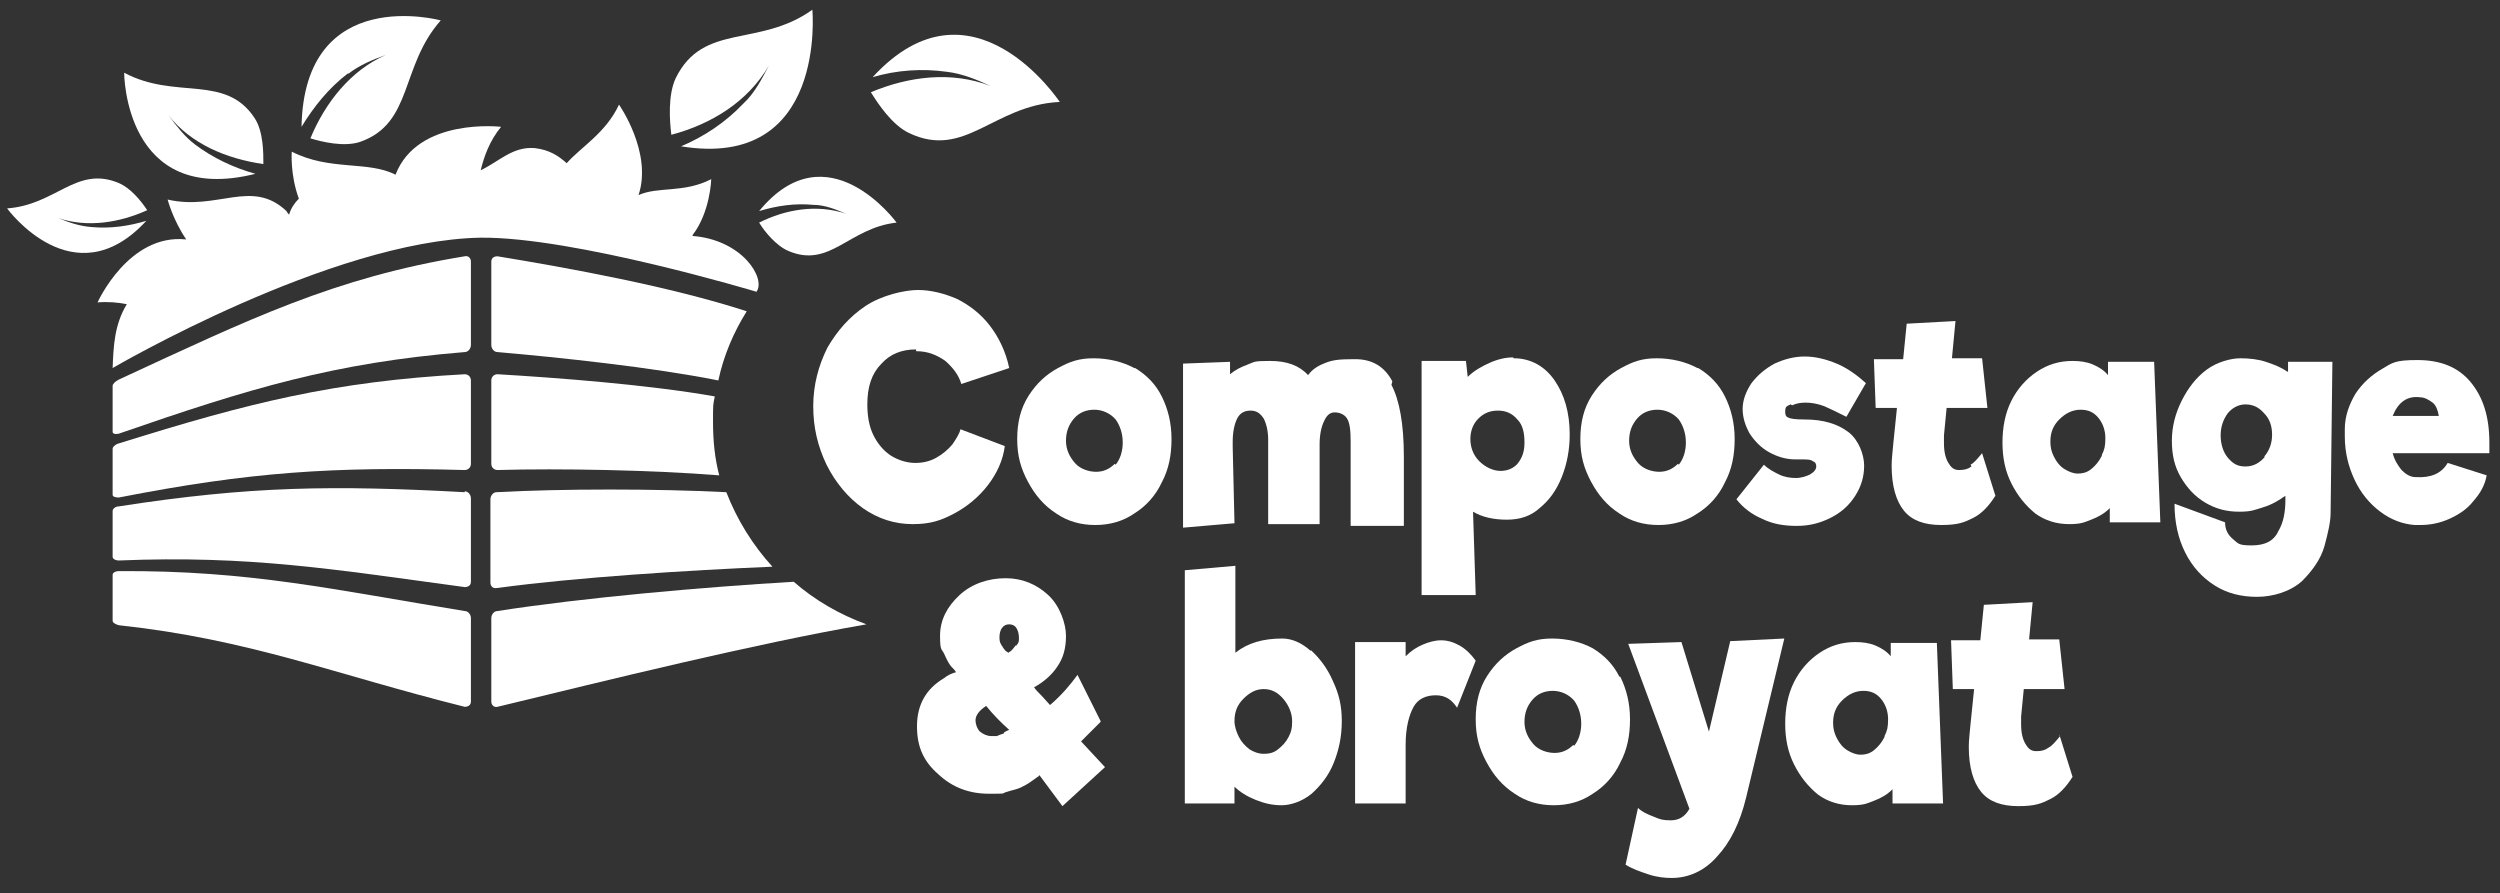
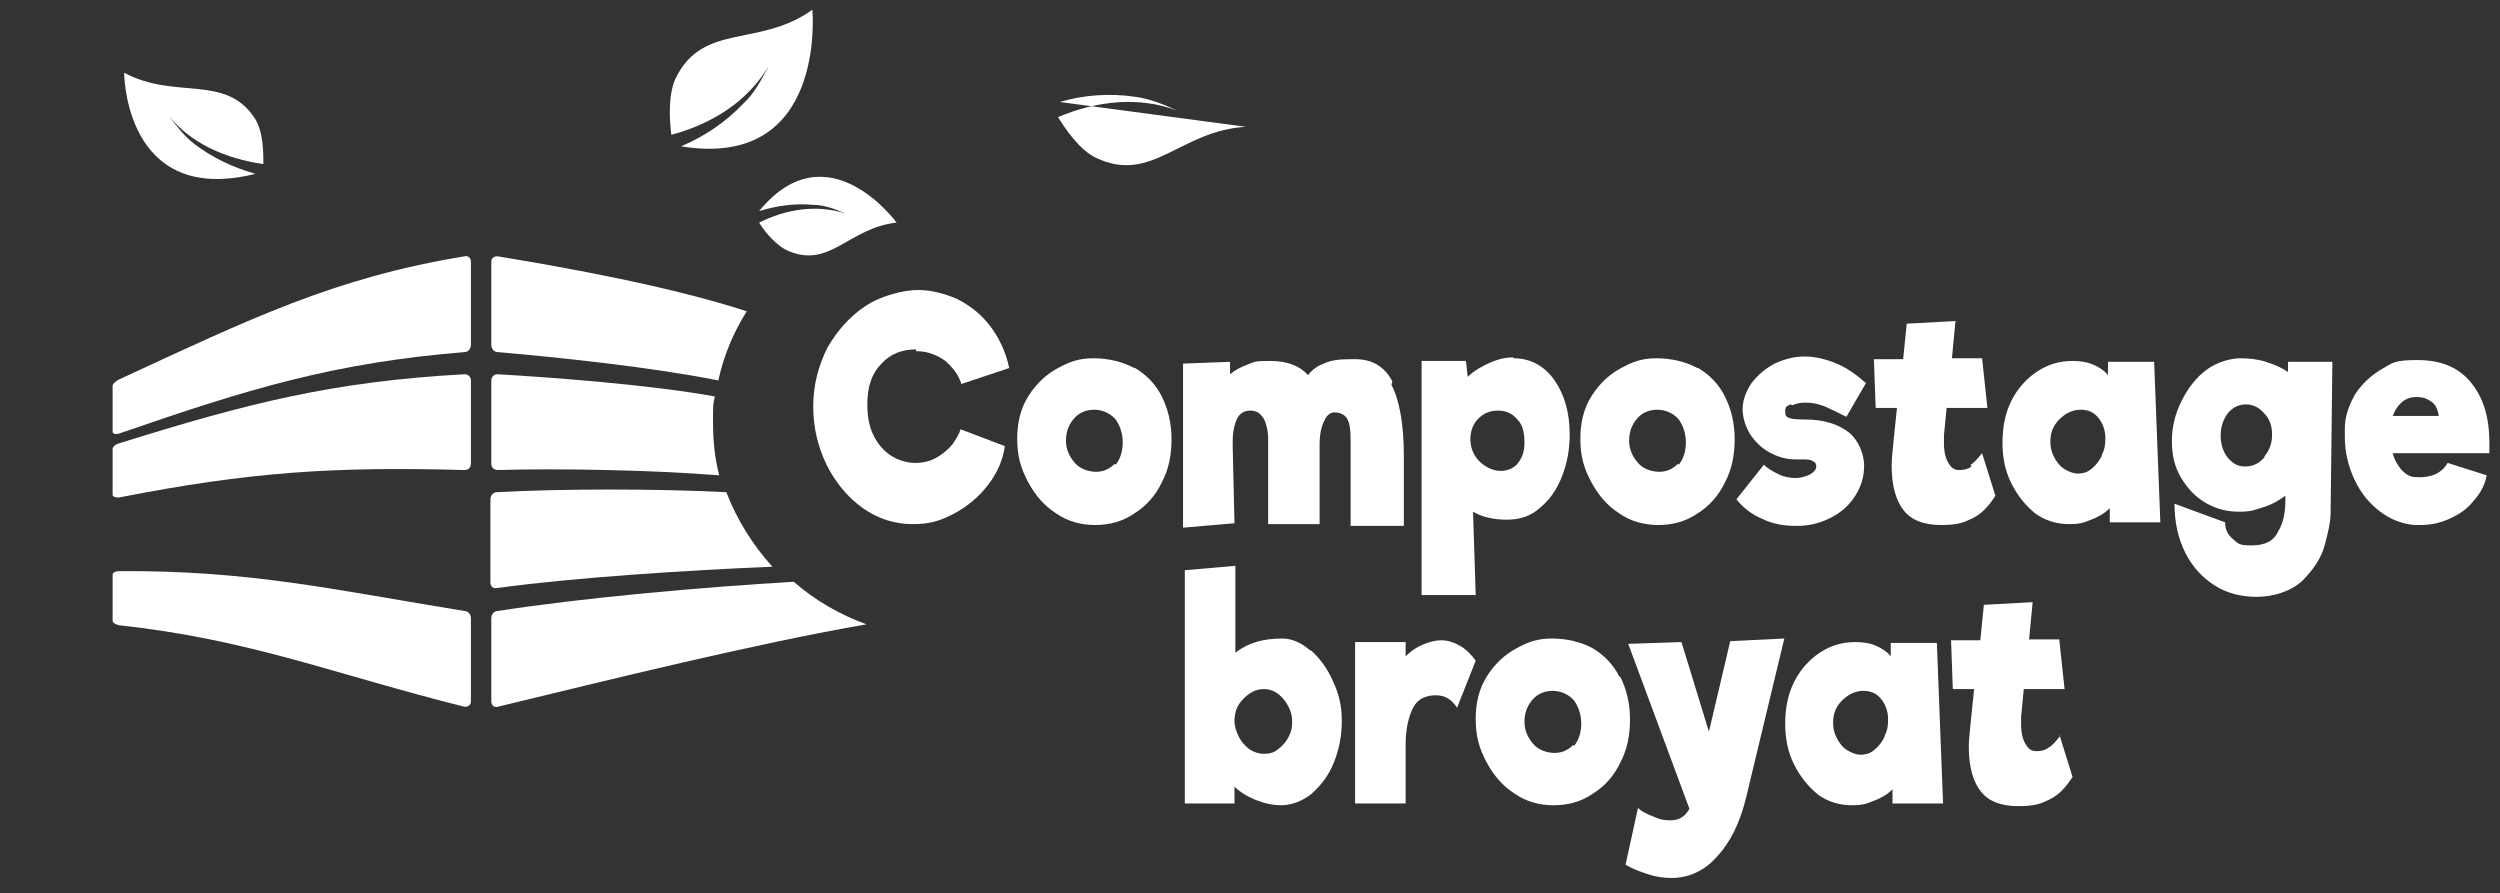
<svg xmlns="http://www.w3.org/2000/svg" id="Calque_1" version="1.1" viewBox="0 0 281.9 100.7">
  <rect x="0" y="0" width="281.9" height="100.7" fill="#333333" stroke="none" />
  <defs>
    <style>
      .st0 {
        fill: #fff;
      }
    </style>
  </defs>
  <g>
    <path class="st0" d="M52.4,68.9c-14.8-2.4-24.2-4.6-39-4.5-.4,0-.7.2-.7.4v5.2c0,.2.3.4.7.5,14.8,1.6,24.2,5.5,39,9.2.4,0,.7-.2.7-.6,0-3.1,0-6.2,0-9.4,0-.4-.3-.8-.7-.8Z" />
-     <path class="st0" d="M52.4,55.5c-14.8-.8-24.2-.7-39,1.6-.4,0-.7.3-.7.5v5.2c0,.2.3.4.7.4,14.8-.6,24.2,1,39,3,.4,0,.7-.2.7-.6,0-3.1,0-6.2,0-9.4,0-.4-.3-.8-.7-.8Z" />
    <path class="st0" d="M52.4,42.2c-14.7.8-24.3,3.2-39,7.8-.4.1-.7.4-.7.6v5.2c0,.2.3.3.7.3,14.8-2.9,24.2-3.5,39-3.1.4,0,.7-.3.7-.7,0-3.1,0-6.2,0-9.4,0-.4-.3-.7-.7-.7Z" />
    <path class="st0" d="M52.4,28.9c-14.7,2.4-24.3,7.1-39,13.9-.4.2-.7.5-.7.7v5.2c0,.2.3.3.7.2,14.7-5.1,24.3-8,39-9.2.4,0,.7-.4.7-.8,0-3.1,0-6.2,0-9.4,0-.4-.3-.7-.7-.6Z" />
    <path class="st0" d="M56.1,68.9c-.4,0-.7.4-.7.8,0,3.1,0,6.2,0,9.4,0,.4.3.7.7.6,12.4-3,28.9-7.1,41.6-9.3-3-1.1-5.8-2.7-8.2-4.8-10.2.6-23.8,1.8-33.4,3.3Z" />
    <path class="st0" d="M56.1,66.3c8.8-1.2,21.5-2,31-2.4-2.2-2.4-4-5.3-5.2-8.4-7.8-.4-18.6-.4-25.9,0-.4,0-.7.4-.7.8,0,3.1,0,6.2,0,9.4,0,.4.3.7.7.6Z" />
    <path class="st0" d="M56.1,53c7-.2,17.5,0,25,.6-.5-1.9-.7-3.9-.7-6s0-1.9.2-2.9c-7.3-1.3-17.7-2.1-24.5-2.5-.4,0-.7.3-.7.7,0,3.1,0,6.2,0,9.4,0,.4.3.7.7.7Z" />
    <path class="st0" d="M56.1,39.7c6.9.6,17.4,1.7,24.9,3.2.6-2.8,1.7-5.4,3.2-7.8-8.6-2.8-20.2-4.9-28.1-6.2-.4,0-.7.2-.7.6,0,3.1,0,6.2,0,9.4,0,.4.3.8.7.8Z" />
    <path class="st0" d="M103.3,39.6c1.3,0,2.3.4,3.3,1.1.9.8,1.5,1.6,1.8,2.6l5.4-1.8c-.4-1.9-1.2-3.5-2.2-4.8-1-1.3-2.3-2.3-3.7-3-1.4-.6-2.9-1-4.4-1s-4.1.6-5.9,1.8c-1.8,1.2-3.2,2.8-4.3,4.7-1,2-1.6,4.2-1.6,6.6s.5,4.5,1.5,6.6c1,2,2.4,3.7,4.1,4.9,1.7,1.2,3.6,1.8,5.6,1.8s3.2-.4,4.7-1.2c1.5-.8,2.8-1.9,3.8-3.2,1-1.3,1.7-2.8,1.9-4.4l-5-1.9c-.1.5-.5,1.1-.9,1.7-.5.6-1.1,1.1-1.8,1.5-.7.4-1.5.6-2.4.6s-1.9-.3-2.7-.8c-.8-.5-1.5-1.3-2-2.3-.5-1-.7-2.2-.7-3.5,0-2,.5-3.5,1.6-4.6,1-1.1,2.3-1.6,3.9-1.6Z" />
    <path class="st0" d="M127.9,41.5c-1.3-.7-2.9-1.1-4.6-1.1s-2.7.4-4,1.1c-1.3.7-2.4,1.7-3.3,3.1-.9,1.4-1.3,3-1.3,4.9s.4,3.3,1.2,4.8c.8,1.5,1.8,2.7,3.2,3.6,1.3.9,2.8,1.3,4.4,1.3s3.1-.4,4.4-1.3c1.3-.8,2.4-2,3.1-3.5.8-1.5,1.1-3.1,1.1-4.9s-.4-3.4-1.1-4.8c-.7-1.4-1.7-2.4-3-3.2ZM125.7,52.3c-.6.6-1.3.9-2.1.9s-1.8-.3-2.4-1c-.6-.7-1-1.5-1-2.5s.3-1.8.9-2.5c.6-.7,1.4-1,2.3-1s1.8.4,2.4,1.1c.5.7.8,1.6.8,2.6s-.3,1.9-.8,2.5Z" />
    <path class="st0" d="M157,43c-.9-1.7-2.3-2.5-4.2-2.5s-2.5.1-3.3.4c-.8.3-1.5.7-2,1.4-1-1.1-2.4-1.6-4.3-1.6s-1.7.1-2.5.4c-.8.3-1.4.6-2,1.1v-1.4s-5.3.2-5.3.2v18.5l5.8-.5-.2-8.6h0c0,0,0-.6,0-.6,0-1.1.2-2,.5-2.6.3-.6.8-.9,1.5-.9s1.1.3,1.5.9c.3.6.5,1.4.5,2.4v9.5c0,0,5.8,0,5.8,0v-8.5h0c0,.1,0-.5,0-.5,0-1.1.2-2,.5-2.6.3-.7.7-1,1.2-1s1.1.2,1.4.7c.3.5.4,1.3.4,2.6v9.5h6v-7.8c0-3.7-.5-6.4-1.4-8.1Z" />
    <path class="st0" d="M170.6,40.3c-.8,0-1.7.2-2.6.6s-1.8.9-2.5,1.6l-.2-1.8h-5s0,26.4,0,26.4h6.1l-.3-9.4c1,.6,2.3.9,3.8.9s2.7-.4,3.7-1.3c1.1-.9,1.9-2,2.5-3.5.6-1.5.9-3.1.9-4.8,0-2.5-.6-4.5-1.7-6.1-1.1-1.6-2.7-2.5-4.6-2.5ZM171.2,52.2c-.5.6-1.2.9-2,.9s-1.7-.4-2.4-1.1c-.7-.7-1-1.6-1-2.5s.3-1.7.9-2.3c.6-.6,1.3-.9,2.2-.9s1.6.3,2.2,1c.6.6.8,1.5.8,2.6s-.3,1.8-.8,2.4Z" />
    <path class="st0" d="M191.4,41.5c-1.3-.7-2.9-1.1-4.6-1.1s-2.7.4-4,1.1c-1.3.7-2.4,1.7-3.3,3.1-.9,1.4-1.3,3-1.3,4.9s.4,3.3,1.2,4.8c.8,1.5,1.8,2.7,3.2,3.6,1.3.9,2.8,1.3,4.4,1.3s3.1-.4,4.4-1.3c1.3-.8,2.4-2,3.1-3.5.8-1.5,1.1-3.1,1.1-4.9s-.4-3.4-1.1-4.8c-.7-1.4-1.7-2.4-3-3.2ZM189.2,52.3c-.6.6-1.3.9-2.1.9s-1.8-.3-2.4-1c-.6-.7-1-1.5-1-2.5s.3-1.8.9-2.5c.6-.7,1.4-1,2.3-1s1.8.4,2.4,1.1c.5.7.8,1.6.8,2.6s-.3,1.9-.8,2.5Z" />
    <path class="st0" d="M202.1,45.7c.4-.2.9-.3,1.5-.3s1.3.1,2.1.4c.7.3,1.5.7,2.5,1.2l2.2-3.8c-1-.9-2.1-1.7-3.3-2.2-1.2-.5-2.4-.8-3.6-.8s-2.3.3-3.4.8c-1.1.6-1.9,1.3-2.6,2.2-.6.9-1,1.9-1,2.9s.3,1.9.8,2.8c.6.9,1.3,1.6,2.2,2.1.9.5,1.9.8,2.9.8s.4,0,.6,0c.7,0,1.2,0,1.4.2.3.1.4.3.4.6s-.2.6-.7.9c-.4.2-1,.4-1.6.4s-1.3-.1-1.9-.4c-.6-.3-1.2-.6-1.7-1.1l-3.1,3.9c.7.9,1.7,1.7,2.9,2.2,1.2.6,2.5.8,3.9.8s2.6-.3,3.8-.9c1.2-.6,2.1-1.4,2.8-2.5s1-2.2,1-3.4-.6-2.9-1.8-3.8c-1.2-.9-2.8-1.4-4.9-1.4s-2.2-.3-2.2-.9.2-.6.6-.8Z" />
    <path class="st0" d="M222.3,52.6c-.4.3-.8.4-1.4.4s-.9-.3-1.2-.8c-.3-.5-.5-1.2-.5-2.2s0-.5,0-.9l.3-3.1h4.6l-.6-5.6h-3.4c0,0,.4-4.2.4-4.2l-5.5.3-.4,4h-3.3c0,0,.2,5.5.2,5.5h2.4l-.4,3.9c-.1,1.1-.2,1.9-.2,2.6,0,2.3.5,4,1.4,5.1s2.3,1.6,4.2,1.6,2.6-.3,3.6-.8c1-.5,1.8-1.4,2.5-2.5l-1.5-4.8c-.5.6-.9,1.1-1.3,1.3Z" />
    <path class="st0" d="M237.7,40.8v1.5c-.4-.5-1-.9-1.7-1.2s-1.5-.4-2.3-.4c-1.5,0-2.8.4-4,1.2-1.2.8-2.2,1.9-2.9,3.3-.7,1.4-1,3-1,4.7s.3,3.2,1,4.6c.7,1.4,1.6,2.5,2.7,3.4,1.1.8,2.4,1.2,3.8,1.2s1.7-.2,2.5-.5c.8-.3,1.5-.7,2.1-1.3v1.6h5.7l-.7-18.1h-5.1ZM237,51.4c-.3.6-.7,1.1-1.2,1.5-.5.4-1,.5-1.5.5s-1-.2-1.5-.5c-.5-.3-.9-.8-1.2-1.4-.3-.6-.4-1.1-.4-1.7,0-1,.3-1.8,1-2.5.7-.7,1.5-1.1,2.4-1.1s1.5.3,2,.9c.5.6.8,1.4.8,2.3s-.1,1.3-.4,1.9Z" />
    <path class="st0" d="M257.9,41.9c-.7-.5-1.5-.8-2.4-1.1-.9-.3-1.9-.4-2.9-.4s-2.6.4-3.8,1.3c-1.2.9-2.1,2.1-2.8,3.5-.7,1.4-1.1,2.9-1.1,4.5s.3,2.9,1,4.1c.7,1.2,1.6,2.2,2.8,2.9,1.2.7,2.4,1,3.8,1s1.7-.2,2.7-.5,1.8-.8,2.5-1.3v.5c0,1.3-.2,2.5-.8,3.5-.5,1.1-1.5,1.6-3,1.6s-1.5-.2-2.1-.7c-.6-.5-.9-1.1-.9-1.9l-5.7-2.1c0,2.1.4,3.9,1.2,5.5.8,1.6,1.9,2.8,3.3,3.7s3,1.3,4.8,1.3,3.8-.6,5.1-1.8c1.2-1.2,2.1-2.5,2.5-3.9.4-1.5.7-2.7.7-3.8l.2-17h-5v1.1ZM255.4,51.5c-.6.7-1.3,1.1-2.2,1.1s-1.4-.3-2-1c-.5-.6-.8-1.5-.8-2.5s.3-1.8.8-2.5c.5-.6,1.2-1,2-1s1.5.3,2.1,1c.6.6.9,1.4.9,2.4s-.3,1.8-.9,2.5Z" />
    <path class="st0" d="M280.7,49.9c0-2.9-.7-5.1-2.1-6.8-1.4-1.7-3.4-2.5-6-2.5s-2.8.3-4,1c-1.2.7-2.2,1.6-3,2.8-.7,1.2-1.2,2.5-1.2,4,0,.2,0,.4,0,.8,0,1.8.4,3.4,1.1,4.9.7,1.5,1.7,2.7,2.9,3.6,1.2.9,2.5,1.4,3.9,1.5.1,0,.3,0,.6,0,1.1,0,2.2-.2,3.3-.7,1.1-.5,2-1.1,2.7-2,.8-.9,1.3-1.8,1.5-2.9l-4.4-1.4c-.7,1.2-1.9,1.7-3.6,1.6-.6,0-1.1-.3-1.6-.8-.4-.5-.8-1.1-1-1.9h10.9c0-.4,0-.8,0-1.2ZM269.8,46.9c.6-1.5,1.6-2.3,3.1-2.1.5,0,1,.3,1.4.6s.6.9.7,1.5h-5.2Z" />
  </g>
  <g>
-     <path class="st0" d="M16.5,24.9c-2,.6-4.1.9-6.2.7-1.3-.1-2.5-.5-3.7-1,3.3,1.1,6.9.5,10-.9-.6-.9-1.8-2.5-3.3-3.1-4.7-1.9-7,2.5-12.5,2.9,0,0,7.5,10.3,15.7,1.4Z" />
    <path class="st0" d="M28.8,19.6c-2.5-.7-4.8-1.8-6.8-3.3-1.2-.9-2.1-2.1-3-3.3,2.5,3.2,6.5,4.9,10.7,5.5,0-1.3,0-3.7-1-5.2-3.3-5-8.9-2-14.7-5.1,0,0,0,15.1,14.8,11.4Z" />
-     <path class="st0" d="M39.3,8.3c1.3-1,2.8-1.6,4.2-2.1-3.9,1.7-6.8,5.3-8.5,9.4,1.3.4,3.8,1,5.6.4,6-2.1,4.5-8.5,9.1-13.7,0,0-15.4-4.2-15.7,12,1.4-2.3,3.1-4.4,5.2-6Z" />
    <path class="st0" d="M85.6,23.8c2-.6,4-.9,6.1-.7,1.3,0,2.5.5,3.7,1-3.3-1.1-6.8-.5-9.8,1,.6,1,1.9,2.6,3.3,3.2,4.7,2,6.8-2.6,12.2-3.2,0,0-7.8-10.7-15.5-1.3Z" />
    <path class="st0" d="M86.7,7.4c-.8,1.5-1.6,3.1-2.9,4.3-2,2.1-4.4,3.7-7,4.8,16.5,2.7,14.8-15.4,14.8-15.4-6,4.3-12.3,1.4-15.4,7.7-.9,1.9-.7,4.8-.5,6.4,4.5-1.2,8.6-3.7,11-7.8Z" />
-     <path class="st0" d="M119.5,11.5s-9.9-15-21.1-2.8c2.7-.8,5.6-1,8.4-.6,1.7.2,3.4.9,4.9,1.6-4.4-1.7-9.2-1.1-13.5.7.8,1.3,2.4,3.7,4.3,4.6,6.3,3,9.5-3.1,16.9-3.5Z" />
-     <path class="st0" d="M78.1,26.8c0,0,0-.2,0-.3,2-2.6,2.1-6.3,2.1-6.3-3.1,1.6-6,.8-8.2,1.8,1.6-4.8-2.2-10.2-2.2-10.2-1.5,3.2-4.2,4.7-5.9,6.6-.9-.8-1.9-1.5-3.6-1.7-2.5-.2-4,1.5-6.1,2.5.4-1.6,1-3.3,2.3-4.9,0,0-9.4-1.1-11.9,5.4,0,0,0,0,0,0-3.1-1.6-7.4-.4-11.7-2.6,0,0-.2,2.6.8,5.3-.5.5-.9,1.1-1.1,1.8-.1-.1-.2-.2-.3-.4-3.9-3.7-7.8,0-13.4-1.3,0,0,.6,2.3,2.1,4.5-6.5-.7-10,7.1-10,7.1,1.2-.1,2.3,0,3.3.2-1.4,2.3-1.5,4.7-1.6,7.2,0,0,24.6-14.4,41.5-14.7,10.5-.1,31.1,6.1,31.1,6.1,1.1-1.5-1.6-5.9-7.3-6.3Z" />
-     <path class="st0" d="M124.1,81.3l-2.6-5.2c-.8,1.1-1.8,2.3-3.1,3.4l-.9-1c-.4-.4-.7-.7-.9-1,1.1-.6,2-1.4,2.6-2.3.7-1,1-2.1,1-3.5s-.7-3.4-2-4.6c-1.3-1.2-2.9-1.9-4.8-1.9s-3.8.6-5.2,1.9c-1.4,1.3-2.2,2.8-2.2,4.6s.2,1.4.5,2.1c.3.7.6,1.2.8,1.4.2.2.4.4.5.6-.4.1-.9.3-1.4.7-2,1.2-3,3-3,5.4s.8,4,2.4,5.4c1.6,1.5,3.5,2.2,5.7,2.2s1.3,0,2-.2c.6-.2,1.2-.3,1.6-.5.4-.2.8-.4,1.2-.7s.6-.4.7-.5c.1,0,.2-.2.2-.2l2.6,3.5,4.8-4.4-2.7-2.9,2.2-2.2ZM113.2,82.7c-.3.1-.6.2-.8.3-.2,0-.4,0-.6,0-.5,0-.9-.2-1.3-.5-.3-.3-.5-.8-.5-1.3s.4-1.1,1.2-1.6c.8,1,1.7,1.9,2.6,2.7,0,0-.3.1-.6.3ZM114.5,72.8c-.2.3-.4.5-.5.6l-.3.2-.3-.2c-.2-.2-.3-.4-.5-.7-.2-.3-.2-.6-.2-.9s.1-.8.3-1c.2-.3.5-.4.8-.4s.6.1.8.4c.2.3.3.7.3,1.2s-.1.5-.3.8Z" />
+     <path class="st0" d="M119.5,11.5c2.7-.8,5.6-1,8.4-.6,1.7.2,3.4.9,4.9,1.6-4.4-1.7-9.2-1.1-13.5.7.8,1.3,2.4,3.7,4.3,4.6,6.3,3,9.5-3.1,16.9-3.5Z" />
    <path class="st0" d="M147.8,73.4c-1-.9-2.1-1.4-3.2-1.4-2.2,0-3.9.5-5.3,1.6v-9.8c0,0-5.7.5-5.7.5v26.3h5.6s0-1.9,0-1.9c.6.6,1.4,1.1,2.4,1.5s1.9.6,2.9.6,2.3-.4,3.4-1.3c1-.9,1.9-2,2.5-3.5.6-1.5.9-3,.9-4.7s-.3-3-1-4.5c-.6-1.4-1.5-2.6-2.5-3.5ZM145.3,83.1c-.3.6-.7,1-1.2,1.4-.5.4-1,.5-1.6.5s-1.1-.2-1.6-.5c-.5-.4-.9-.8-1.2-1.4-.3-.6-.5-1.2-.5-1.8,0-1,.3-1.8,1-2.5.7-.7,1.4-1.1,2.3-1.1s1.6.4,2.2,1.1c.6.7,1,1.6,1,2.5s-.1,1.2-.4,1.8Z" />
    <path class="st0" d="M164.6,72.8c-.7-.4-1.4-.6-2.1-.6s-1.4.2-2.1.5c-.7.3-1.3.7-1.9,1.3v-1.6h-5.7v18.2h5.7v-6.6c0-2,.4-3.4.9-4.3.5-.9,1.4-1.3,2.5-1.3s1.8.5,2.4,1.4l2.1-5.3c-.5-.7-1.1-1.3-1.8-1.7Z" />
    <path class="st0" d="M182.6,76.3c-.7-1.4-1.7-2.4-3-3.2-1.3-.7-2.9-1.1-4.6-1.1s-2.7.4-4,1.1c-1.3.7-2.4,1.7-3.3,3.1-.9,1.4-1.3,3-1.3,4.9s.4,3.3,1.2,4.8c.8,1.5,1.8,2.7,3.2,3.6,1.3.9,2.8,1.3,4.4,1.3s3.1-.4,4.4-1.3c1.3-.8,2.4-2,3.1-3.5.8-1.5,1.1-3.1,1.1-4.9s-.4-3.4-1.1-4.8ZM177.4,84c-.6.6-1.3.9-2.1.9s-1.8-.3-2.4-1c-.6-.7-1-1.5-1-2.5s.3-1.8.9-2.5c.6-.7,1.4-1,2.3-1s1.8.4,2.4,1.1c.5.7.8,1.6.8,2.6s-.3,1.9-.8,2.5Z" />
    <path class="st0" d="M195.1,72.3l-2.4,10.2-3.1-10.1-6,.2,6.9,18.6c-.5.9-1.2,1.3-2.1,1.3s-1.2-.1-1.9-.4c-.8-.3-1.4-.6-1.8-1l-1.4,6.4c.8.5,1.7.8,2.6,1.1.9.3,1.8.4,2.6.4,1.9,0,3.7-.8,5.1-2.4,1.5-1.6,2.6-3.8,3.3-6.7l4.3-17.9-6.2.3Z" />
    <path class="st0" d="M213.2,72.5v1.5c-.4-.5-1-.9-1.7-1.2-.7-.3-1.5-.4-2.3-.4-1.5,0-2.8.4-4,1.2-1.2.8-2.2,1.9-2.9,3.3-.7,1.4-1,3-1,4.7s.3,3.2,1,4.6c.7,1.4,1.6,2.5,2.7,3.4,1.1.8,2.4,1.2,3.8,1.2s1.7-.2,2.5-.5c.8-.3,1.5-.7,2.1-1.3v1.6h5.7l-.7-18.1h-5.1ZM212.5,83.1c-.3.6-.7,1.1-1.2,1.5-.5.4-1,.5-1.5.5s-1-.2-1.5-.5c-.5-.3-.9-.8-1.2-1.4-.3-.6-.4-1.1-.4-1.7,0-1,.3-1.8,1-2.5.7-.7,1.5-1.1,2.4-1.1s1.5.3,2,.9c.5.6.8,1.4.8,2.3s-.1,1.3-.4,1.9Z" />
    <path class="st0" d="M232.3,83c-.5.6-.9,1.1-1.3,1.3-.4.3-.8.4-1.4.4s-.9-.3-1.2-.8c-.3-.5-.5-1.2-.5-2.2s0-.5,0-.9l.3-3.1h4.6l-.6-5.6h-3.4c0,0,.4-4.2.4-4.2l-5.5.3-.4,4h-3.3c0,0,.2,5.5.2,5.5h2.4l-.4,3.9c-.1,1.1-.2,1.9-.2,2.6,0,2.3.5,4,1.4,5.1s2.3,1.6,4.2,1.6,2.6-.3,3.6-.8c1-.5,1.8-1.4,2.5-2.5l-1.5-4.8Z" />
  </g>
</svg>